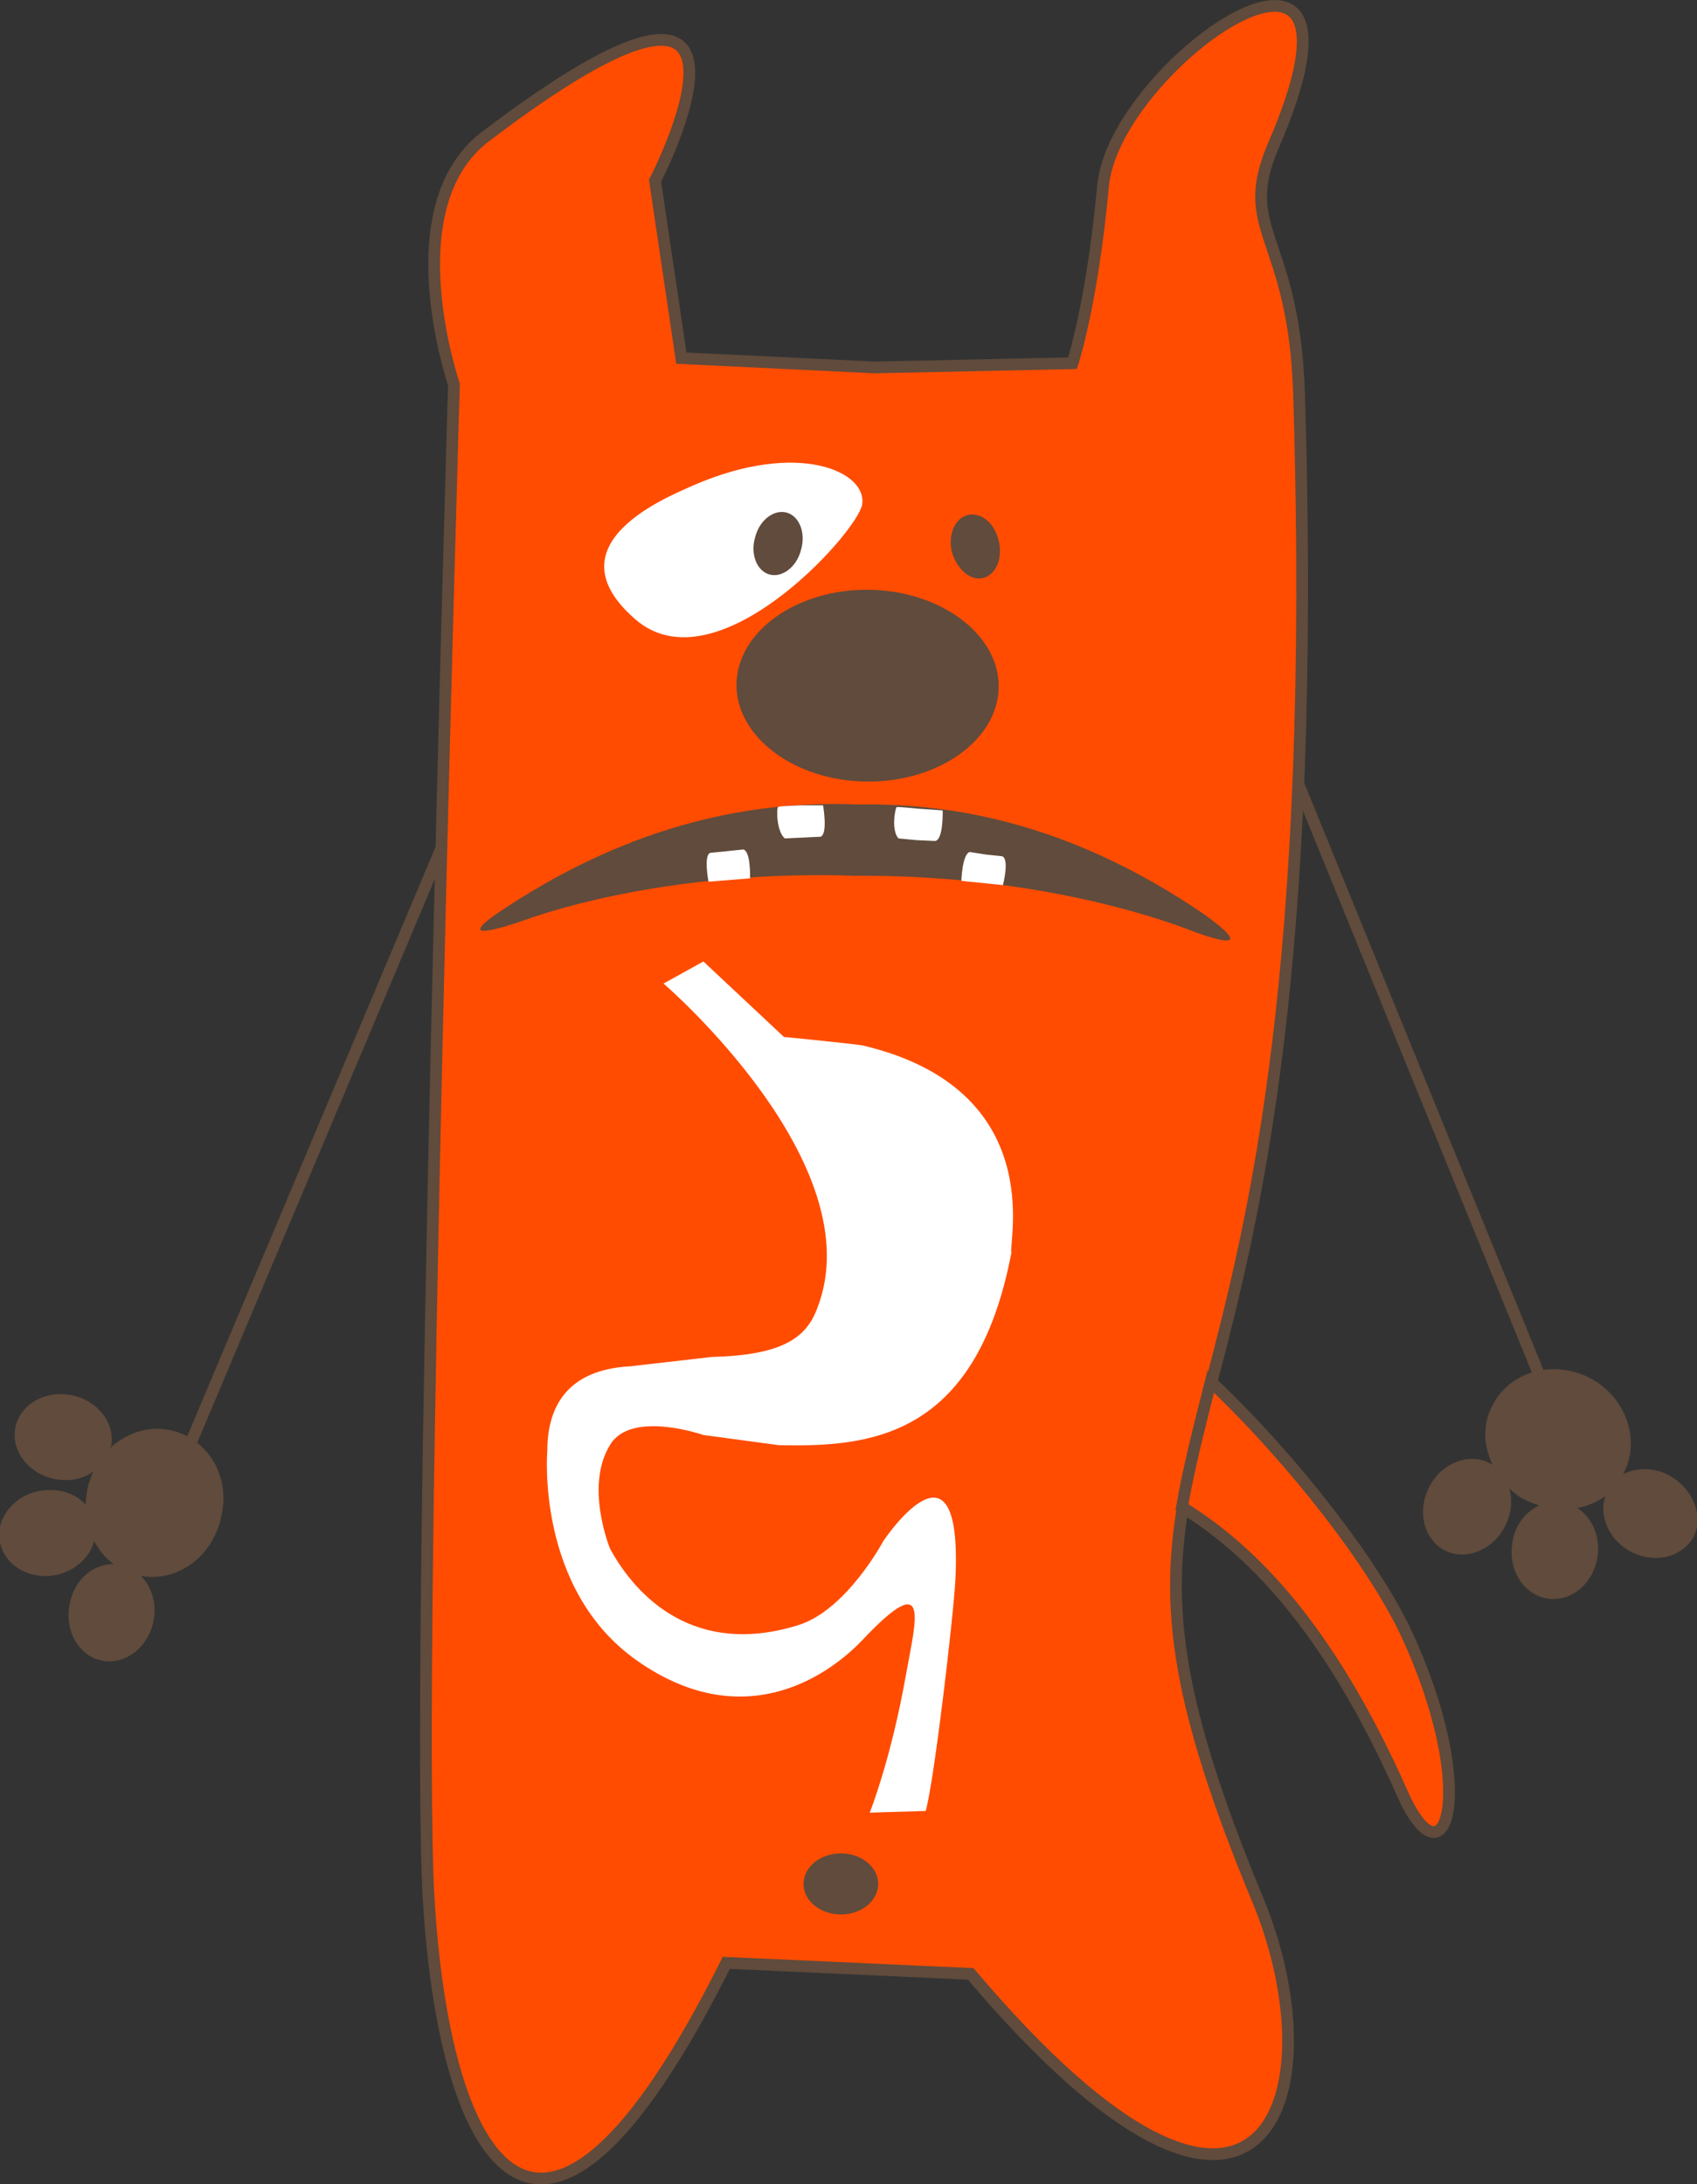
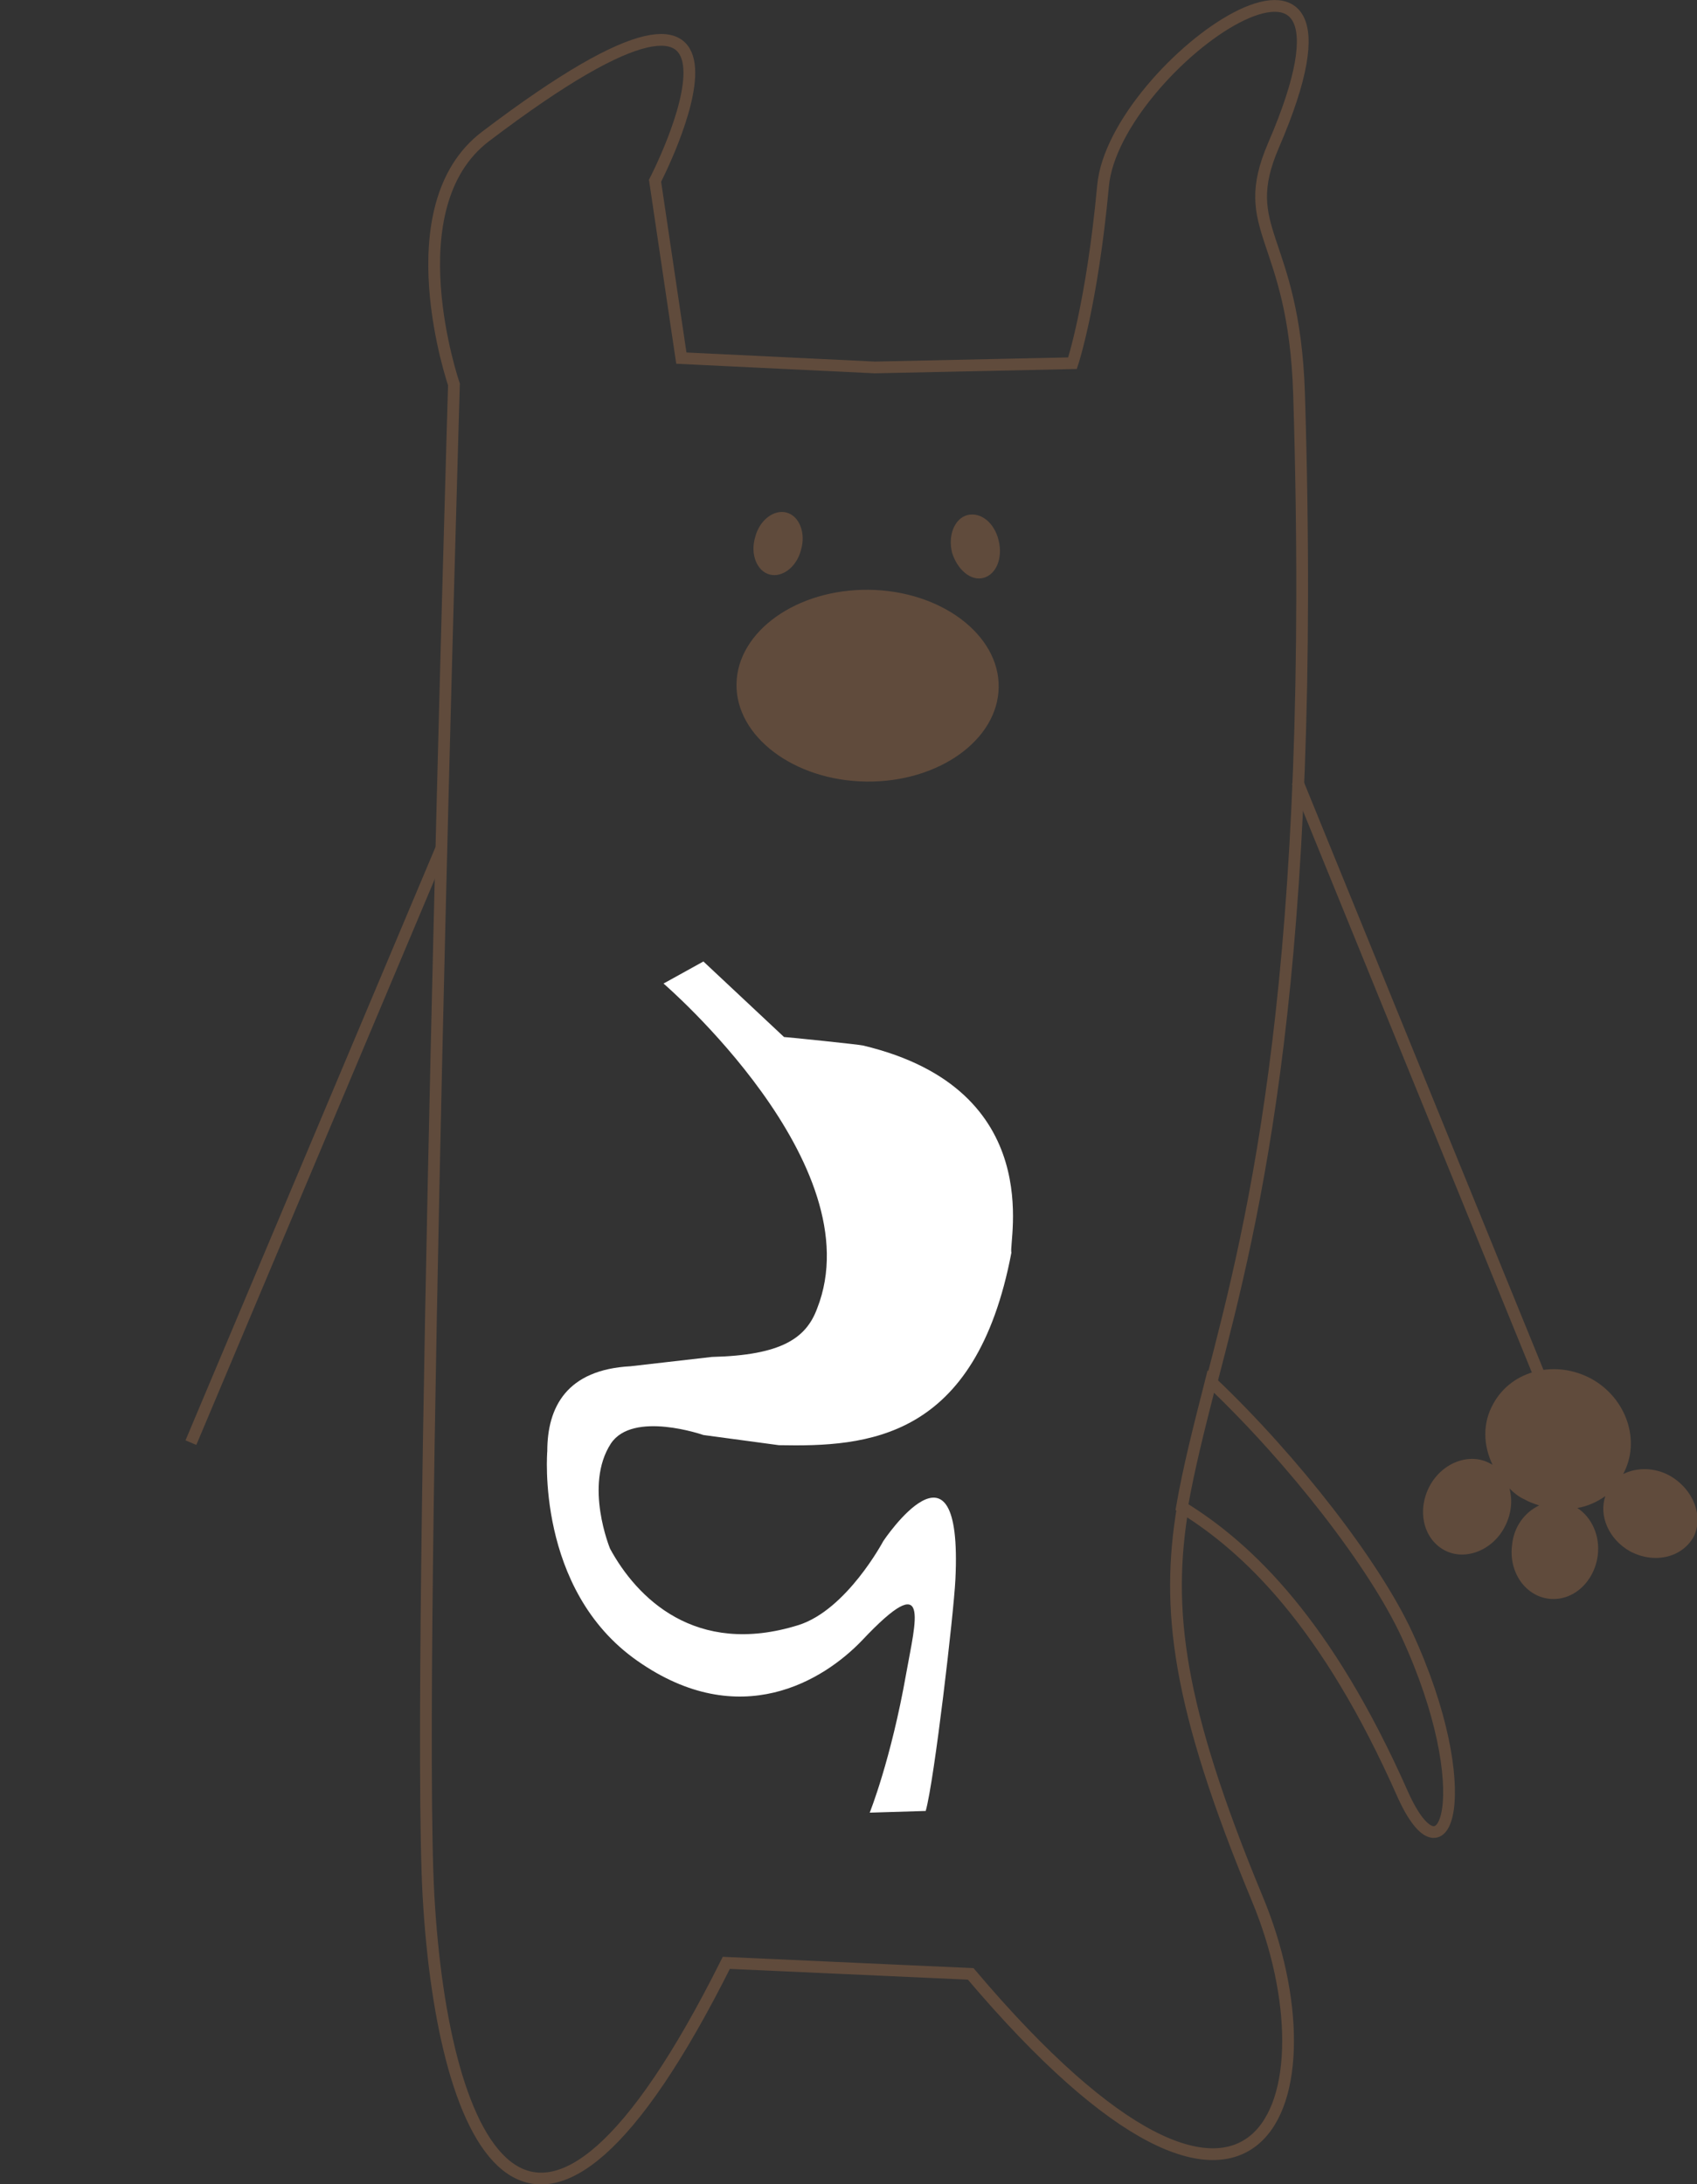
<svg xmlns="http://www.w3.org/2000/svg" id="Слой_1" baseProfile="basic" viewBox="0 0 200 257.4">
  <rect x="0" y="0" width="200" height="257.4" fill="#333333" stroke="none" />
  <style>.st0{fill:#604b3c}.st1{fill:none;stroke:#604b3c;stroke-width:1.385;stroke-miterlimit:10}.st4{fill:#fff}</style>
  <switch>
    <g>
-       <path d="M19.9 168.5c-2.5-.5-5 .4-6.9 2.1 0-.1 0-.1.1-.2.5-2.7-1.6-5.4-4.7-6-3.1-.6-6.1 1.1-6.6 3.9-.5 2.7 1.6 5.4 4.7 6 1.7.3 3.3 0 4.5-.9-.3.7-.6 1.4-.7 2.1-.1.6-.2 1.2-.2 1.8-1.3-1.4-3.3-2-5.5-1.6-3.1.6-5.2 3.4-4.6 6.1.6 2.7 3.5 4.4 6.6 3.8 2.3-.5 4-2.1 4.5-4 .6 1.1 1.3 2 2.3 2.7-2.5 0-4.7 1.9-5.2 4.8-.6 3.1 1.1 6.1 3.9 6.6 2.7.5 5.4-1.6 6-4.7.4-2-.2-4-1.5-5.3 4.4.8 8.6-2.4 9.5-7.1 1.1-4.8-1.8-9.3-6.2-10.1z" class="st0" />
      <path d="M22.5 170L52 100" class="st1" />
      <path d="M196.8 173.9c-1.8-1-3.9-1-5.5-.2 2.1-3.9.4-8.9-3.7-11.2-4.2-2.3-9.4-1.1-11.6 2.9-1.3 2.3-1.2 4.9-.1 7.2-.1 0-.1-.1-.2-.1-2.4-1.4-5.7-.2-7.2 2.6-1.5 2.8-.8 6.1 1.6 7.5 2.4 1.4 5.7.2 7.2-2.6.8-1.5 1-3.1.6-4.6.5.5 1.1 1 1.8 1.3.5.3 1.1.5 1.7.7-1.7.8-3 2.5-3.2 4.7-.4 3.2 1.6 6 4.4 6.3 2.8.3 5.3-2 5.7-5.1.3-2.3-.7-4.5-2.4-5.6 1.2-.2 2.3-.7 3.3-1.4-.8 2.3.4 5.1 2.9 6.5 2.8 1.5 6.1.8 7.5-1.7 1.2-2.4 0-5.6-2.8-7.2z" class="st0" />
      <path d="M181.8 163l-28.9-70.9" class="st1" />
-       <path fill="#ff4c00" d="M165.8 192.6c-3.8-8.2-13.3-20.5-23.1-29.8 5-19.2 12.4-48.2 10.3-116.4-.6-18.8-7.4-19.1-3-29.3 13.9-32.2-18.8-9.5-20.1 4.8-1.3 14-3.6 20.9-3.6 20.9l-23.3.5-22.8-1.1-3.1-20.9s17.4-33.6-20-5.2c-10.9 8.3-3.7 29.2-3.7 29.2s-4.5 151.2-3 178.1c1.7 30.1 12.5 53.1 35.1 7.9l28.8 1.3c34.7 41 43.3 14 33.8-8.8-9.5-22.9-10.8-34.2-8.8-46.2 7.8 4.8 17.1 13.7 26 33.8 5.1 11.4 9-.4.5-18.8z" />
      <path fill="#604b3c" fill-rule="evenodd" d="M86.8 80.6c-.1 6.2 6.8 11.4 15.3 11.5 8.5.1 15.5-4.9 15.6-11.1.1-6.2-6.8-11.4-15.3-11.5-8.5-.1-15.5 4.9-15.6 11.1z" clip-rule="evenodd" />
-       <path d="M139.7 109.4c-6.7-2.5-20.7-6.3-38.7-6.2h-.3c-18-.6-32.1 2.8-38.8 5.2-2.3.8-9.3 3.1-2.2-1.5 15.1-9.9 29.2-12.6 41.4-12.1h.1c12.2-.2 25.9 2.8 40.8 13 6.9 5 0 2.5-2.3 1.6z" class="st0" />
-       <path d="M83.5 103.9s-.6-3.1.2-3.4l2-.2 1.9-.2c.9.2.8 3.4.8 3.4m24.9.3s.1-3.2 1-3.4l1.9.3 1.9.2c.9.3.1 3.4.1 3.4M97 94.9s.6 3.4-.3 3.7l-2.1.1-2.1.1c-1-.8-1-3.6-.8-3.7.2-.1.5-.1 2.6-.2H97zm14.1.6s.1 3.5-.9 3.6L108 99l-2.1-.2c-.9-.9-.4-3.7-.2-3.7s.5 0 2.6.2c1.6.1 2.8.2 2.8.2zM81.7 57.2C79.1 58.4 64.5 64 74.9 73c9.5 8.2 26-10.1 26.7-13.5.7-3.9-7.5-7.7-19.9-2.3z" class="st4" />
      <path d="M117.7 63.7c.5 2.1-.3 4-1.8 4.4-1.5.4-3.1-1-3.7-3-.5-2 .3-4 1.8-4.4 1.6-.4 3.2.9 3.7 3zM89 63.3c-.6 2 .2 4 1.7 4.4 1.5.4 3.2-.9 3.7-2.9.6-2-.2-4-1.7-4.4-1.5-.4-3.2.9-3.7 2.9z" class="st0" />
-       <ellipse cx="99.1" cy="222" class="st0" rx="4.4" ry="3.6" />
      <path d="M71.9 182.5c3.1 5.7 10 12.8 22.2 9 5.7-1.8 10-9.9 10-9.9s9.4-14.1 8.5 4.5c-.2 4.1-2.5 23.8-3.5 27.3l-6.6.2s2.5-6.2 4.3-16.4c1.1-6.2 3-12.6-5.2-3.9-4.5 4.7-14.4 10.9-26.5 2.4-12-8.4-10.6-24.7-10.6-24.7 0-5.2 2.3-9.6 9.8-10l9.6-1.1c8.2-.2 11.1-2.2 12.4-5.7 6.7-17-18.1-38.3-18.1-38.3l4.7-2.6 9.5 8.9c.3 0 9 .9 9.3 1 21.9 5.2 17.1 23.3 17.5 24.4-4.2 22.1-17 22.9-27.4 22.7l-8.9-1.2s-8.3-2.9-10.9 1c-3.2 4.9-.1 12.4-.1 12.4z" class="st4" />
      <path d="M165.8 192.6c-3.8-8.2-13.3-20.5-23.1-29.8-1.4 5.5-2.6 10.2-3.4 14.8 7.8 4.8 17.1 13.7 26 33.8 5.1 11.4 9-.4.5-18.8z" class="st1" />
      <path d="M142.8 162.8c5-19.2 12.4-48.2 10.3-116.4-.6-18.8-7.4-19.1-3-29.3 13.9-32.2-18.8-9.5-20.1 4.8-1.3 14-3.6 20.9-3.6 20.9l-23.3.5-22.8-1.1-3.1-20.9s17.4-33.6-20-5.2c-10.9 8.3-3.7 29.2-3.7 29.2s-4.5 151.2-3 178.1c1.7 30.1 12.5 53.1 35.1 7.9l28.8 1.3c34.7 41 43.3 14 33.8-8.8-9.5-22.9-10.8-34.2-8.8-46.2" class="st1" />
    </g>
  </switch>
</svg>